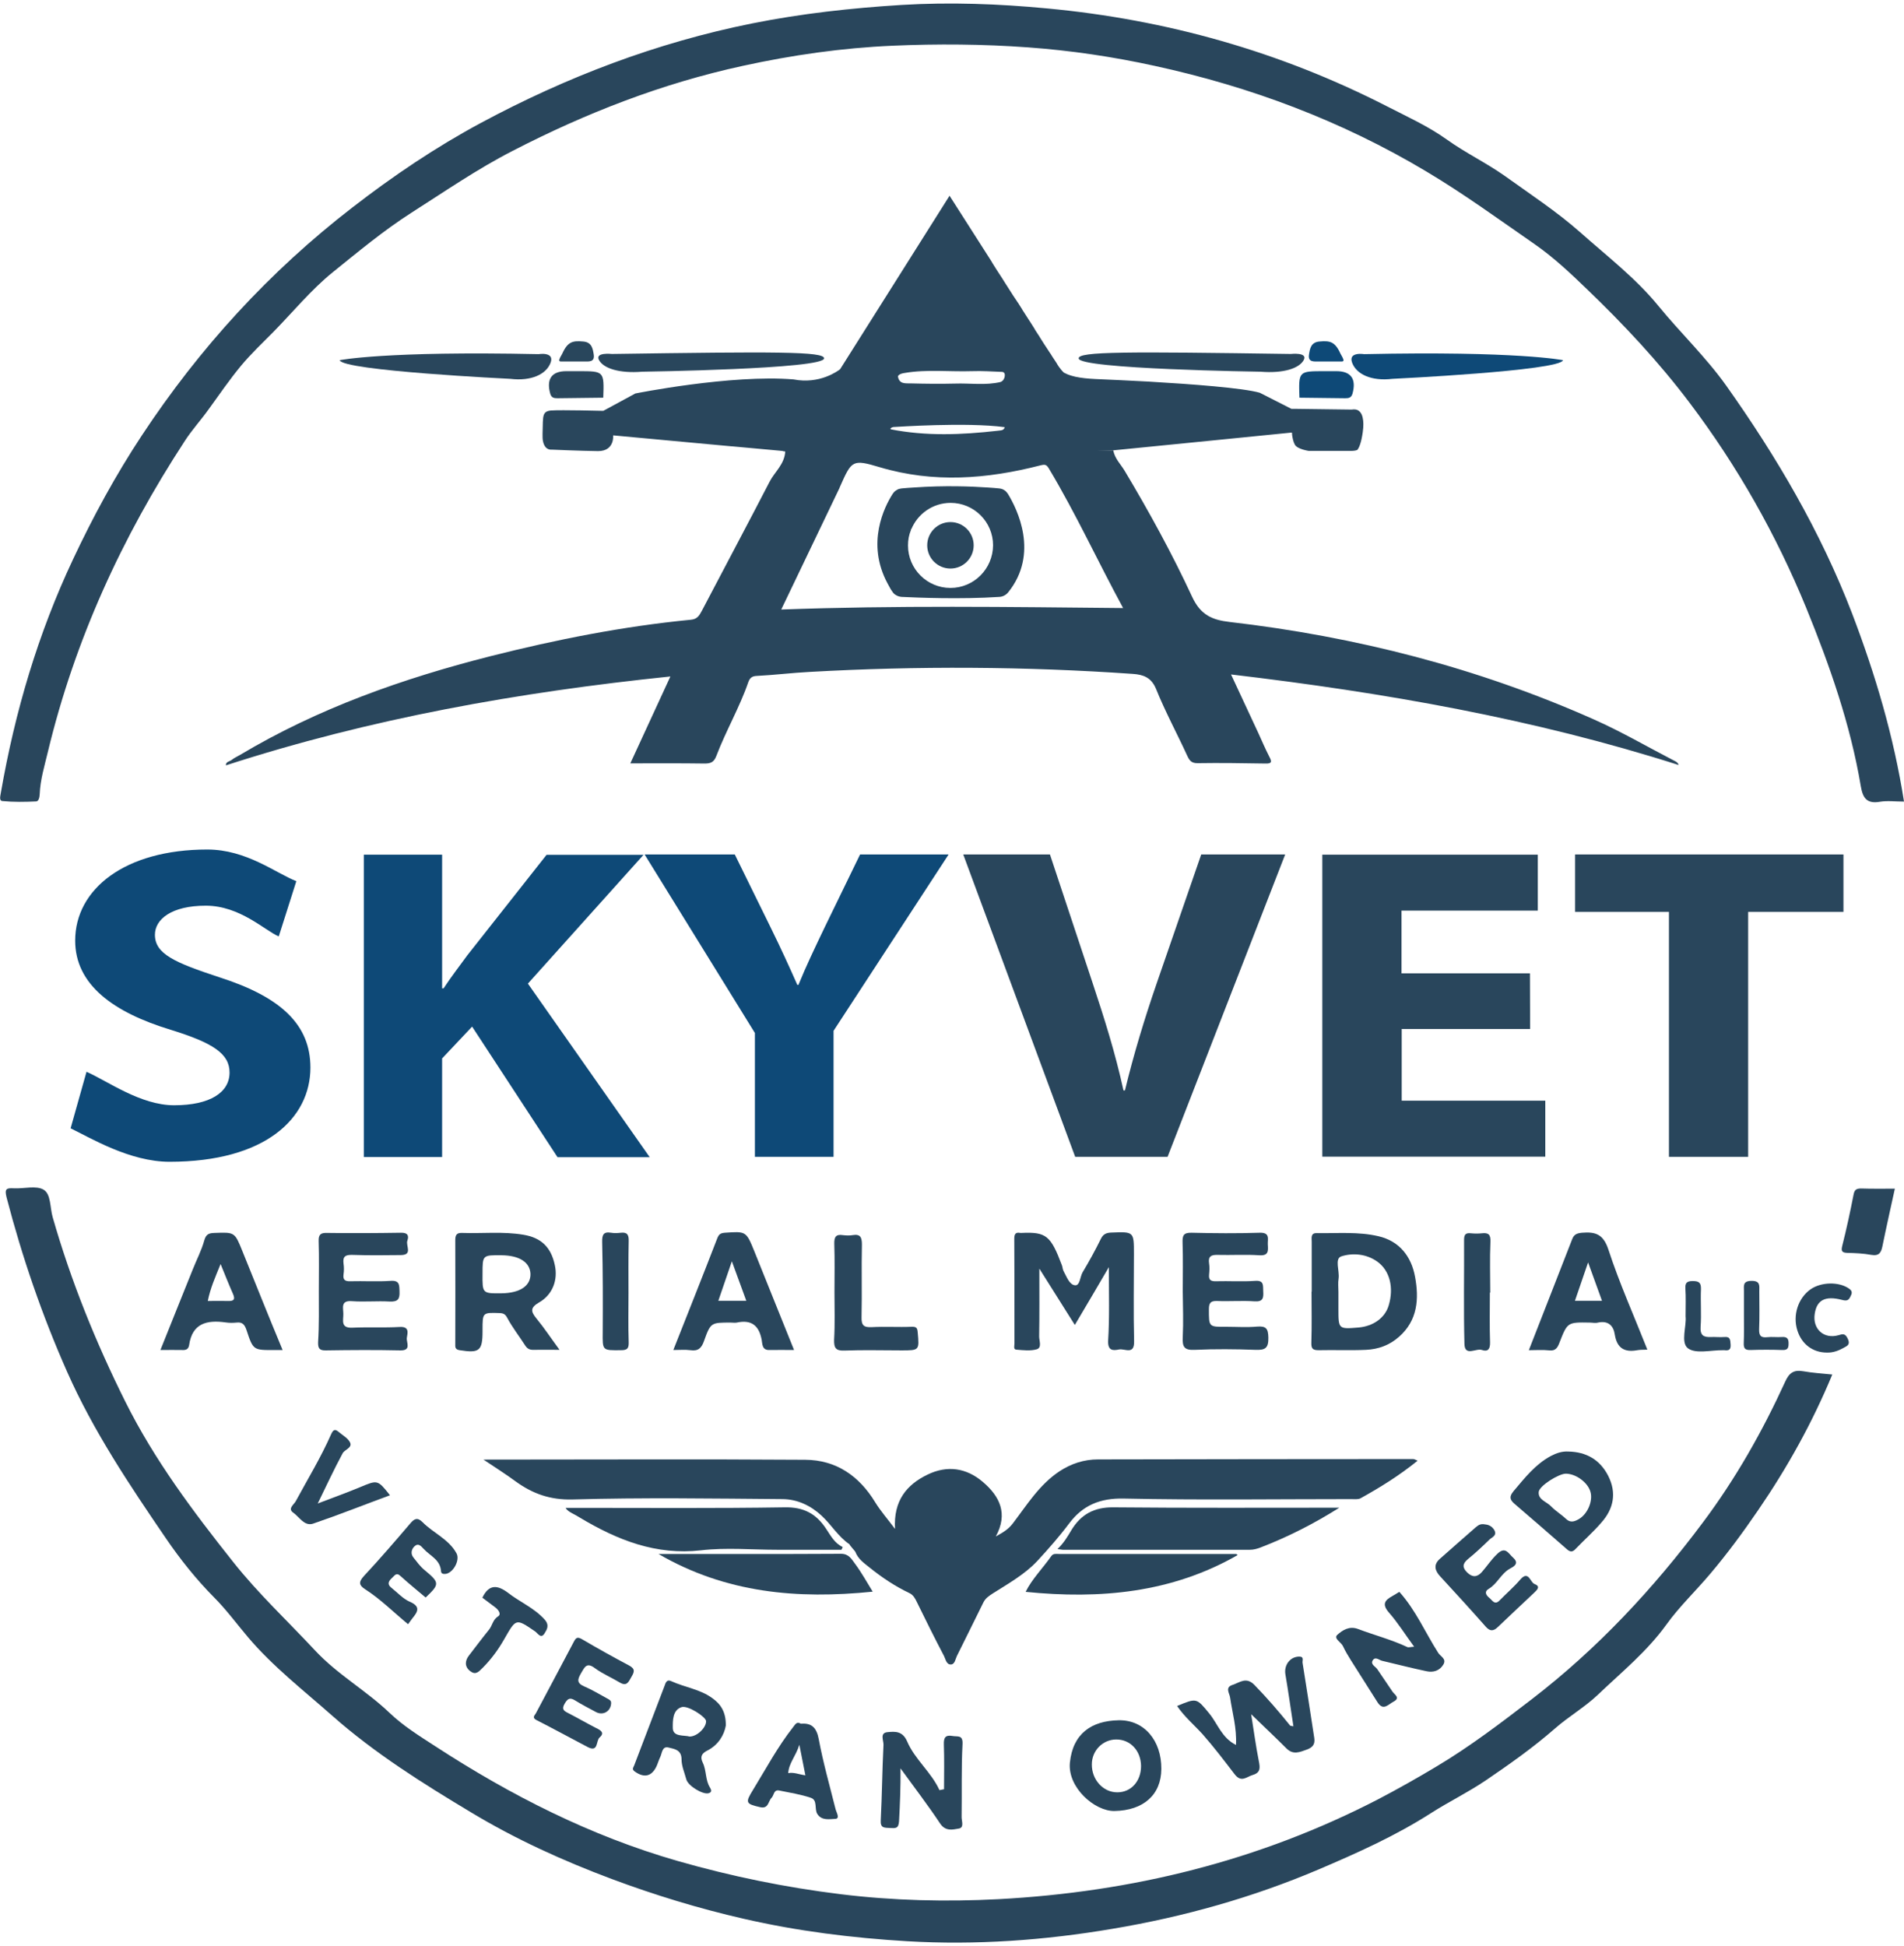
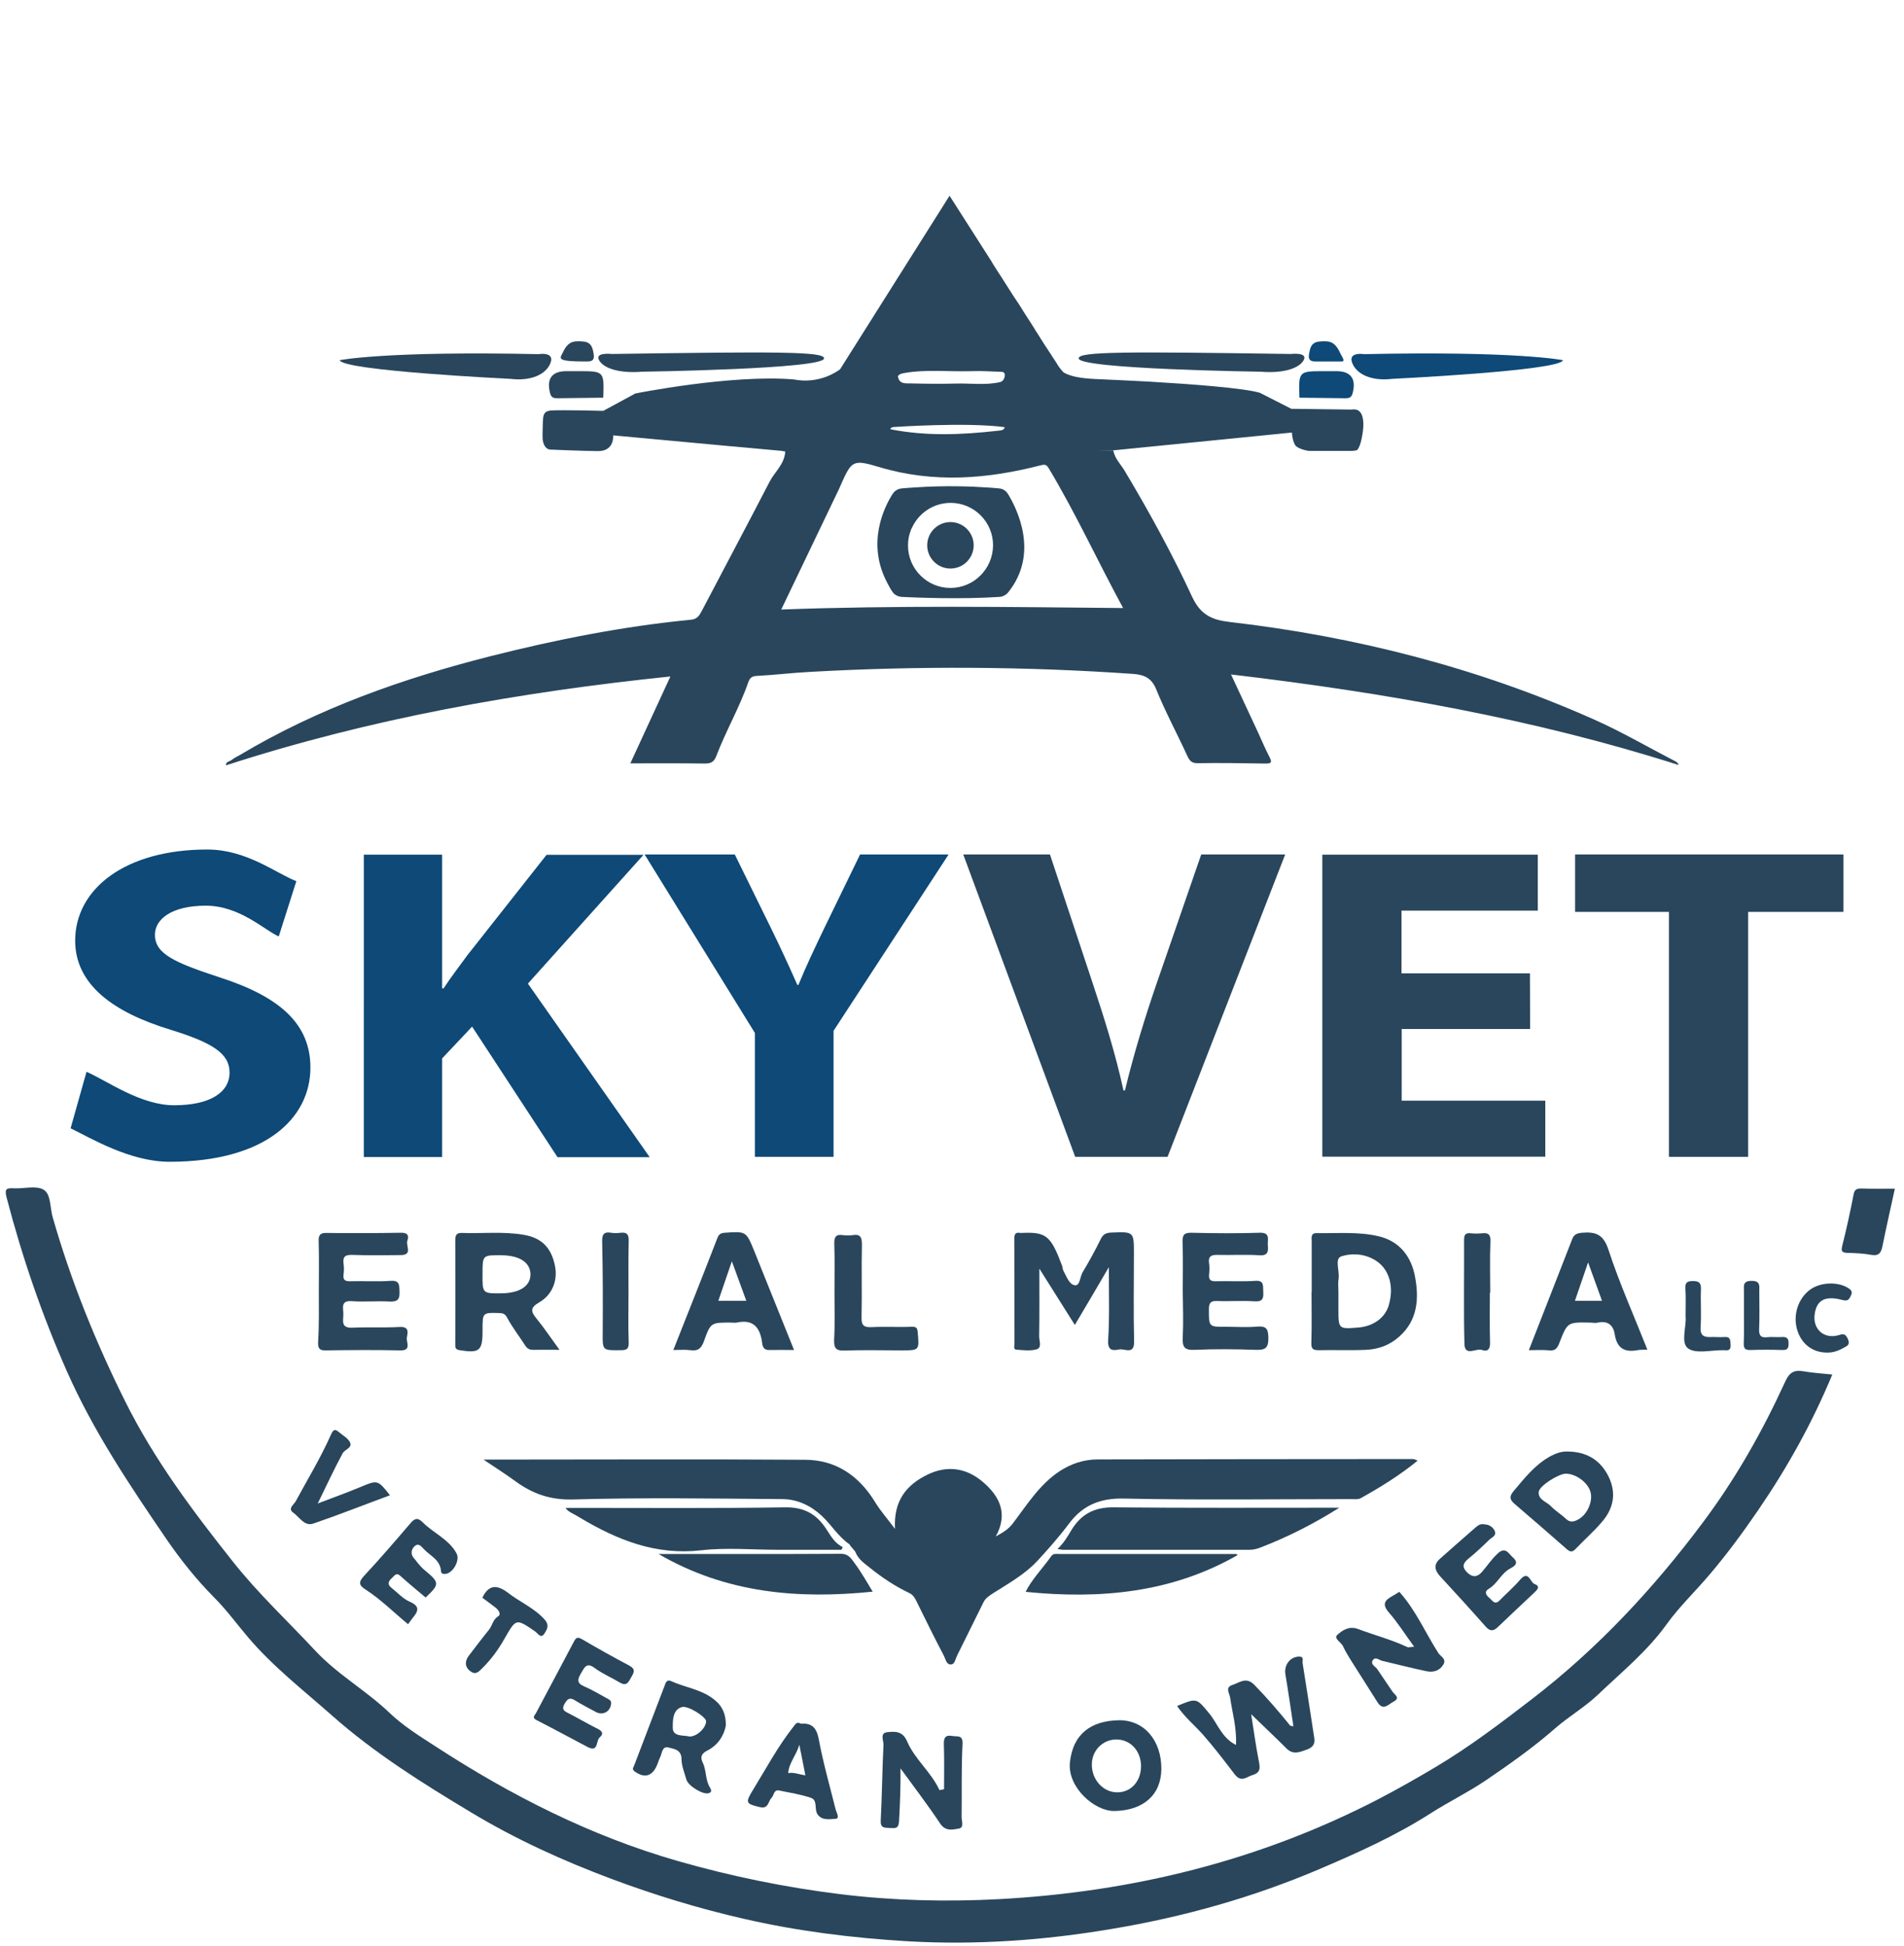
<svg xmlns="http://www.w3.org/2000/svg" id="Layer_1" x="0px" y="0px" viewBox="0 0 1040.9 1064" style="enable-background:new 0 0 1040.9 1064;" xml:space="preserve">
  <style type="text/css">	.st0{fill:#29465C;}	.st1{fill:#0E4977;}</style>
  <g>
    <path class="st0" d="M706.3,236.3h-0.2v0.1h0.2C706.3,236.4,706.3,236.3,706.3,236.3z" />
-     <path class="st0" d="M1040.9,438.2c-4.8,0-9.1-0.6-13.2,0.1c-7.1,1.2-9.3-2-10.4-8.4c-5.7-33.9-17-66.1-29.9-97.7  c-16.4-40-37.6-77.4-63.7-112c-16.9-22.4-35.9-42.7-56.1-62.1c-9.1-8.8-18.5-17.6-28.6-24.6c-19.5-13.5-38.8-27.6-59.3-39.8  c-46.2-27.6-96-46.3-148.5-57.7c-22.8-5-45.8-8.4-69.1-10.1c-24.8-1.8-49.6-2-74.3-0.9c-27.5,1.2-54.7,5.1-81.7,11  c-44.2,9.6-85.8,25.8-125.9,46.5c-19.3,9.9-37.1,22.2-55.3,33.8c-15.3,9.8-29.2,21.4-43.2,32.7c-11.7,9.5-21.5,21.5-32.2,32.4  c-6,6.1-12.3,12-17.7,18.5c-6.3,7.6-11.9,15.8-17.7,23.8c-4.2,5.9-9.1,11.2-13.1,17.4c-34.3,52.5-60.1,108.7-74.8,169.8  c-1.8,7.6-4.2,15.3-4.5,23.3c-0.1,1.6-0.5,3.8-1.9,3.9c-6.2,0.3-12.4,0.4-18.5-0.2c-2-0.2-1-3.1-0.8-4.7  C8.2,389,20.8,346.3,40,305.6c11-23.4,23.3-46,37.5-67.5c31.6-47.9,69.8-89.7,115.3-124.8c22.1-17.1,45.2-32.7,69.9-46  c46.9-25.2,96.2-44,148.5-54.5c27-5.4,54.2-8.4,81.7-10.1c26.7-1.6,53.1-0.6,79.5,1.9c65.3,6.1,127.4,23.6,185.8,53.5  c11.1,5.7,22.6,10.9,32.8,18.2s21.5,12.7,31.7,19.9c13.9,10,28.3,19.4,41.2,30.8c14.6,13,30.3,25,42.7,40.2  c12.1,14.8,26,28,37.1,43.6c27.6,38.9,51.6,79.8,68.8,124.5C1025.2,368.6,1035.3,402.5,1040.9,438.2z" />
    <path class="st0" d="M1001.7,751.4c-11,26.5-24.6,50.9-40.5,74.1c-8.2,12-16.8,23.7-26.2,34.8c-7.9,9.4-16.9,17.9-24,27.8  c-10.6,14.7-24.4,25.9-37.3,38.2c-7.2,6.9-16.1,12-23.5,18.5c-12,10.5-24.9,19.6-38,28.5c-9.6,6.5-20.1,11.6-29.8,17.8  c-19.5,12.5-40.3,21.8-61.4,30.8c-36.2,15.4-74,26-112.8,32.5c-37.1,6.3-74.6,9-112.2,6.8c-30.1-1.8-60-5.5-89.5-12.3  c-24.5-5.6-48.4-12.9-72-21.7c-26.7-10-52.5-21.7-76.9-36.4c-26.5-15.9-52.7-32.3-76-52.9c-15.7-13.9-32.5-26.9-46.1-43  c-6.1-7.2-11.9-15.1-18.5-21.7c-9.8-9.9-18.4-20.7-26.2-32.1c-20-29.3-39.8-58.8-54.2-91.4C23,719,12.1,687.2,3.6,654.6  c-1.2-4.8-0.1-5.2,4-5c5.5,0.3,12.2-1.7,16.3,0.8c4,2.4,3.4,9.8,4.9,15c10,34.9,23.5,68.3,39.7,100.8c15.9,31.9,37,60,59,87.7  c13.7,17.3,29.8,32.3,44.8,48.4c12.2,13.1,27.7,21.7,40.5,33.9c7.7,7.4,16.7,12.9,25.3,18.5c41.2,26.8,84.7,48.9,132.3,62.6  c29.3,8.4,59.1,14.5,89.3,18.2c28.6,3.5,57.5,4.2,86.2,2.7c72.9-3.9,142.4-20.9,207.7-54.7c10.7-5.6,21.3-11.6,31.5-17.7  c18.3-10.9,35.4-23.9,52.3-36.9c35.9-27.6,66.5-60.4,93.6-96.7c17.9-23.9,32.5-49.7,44.9-76.8c2.2-4.9,4.7-6.7,9.9-5.8  C990.8,750.5,995.9,750.8,1001.7,751.4z" />
    <path class="st0" d="M426.6,246.4c0.3,0,0.7,0.1,1,0.1c0.2,0,0.5,0,0.7,0.1c0.4,0,0.7,0.1,1,0.1c-0.4,7.2-5.8,11.2-8.6,16.7  c-12.2,23.6-24.7,47-37,70.5c-1.4,2.6-2.5,4.6-6.1,4.9c-37,3.6-73.4,10.8-109.4,19.9c-48,12.2-94.3,28.5-137,54  c-1.5,0.9-3.2,1.6-4.5,2.7c-1.1,0.9-3.3,0.9-3.2,3c78.9-25.6,159.9-40,243-48.6c-7.5,16.3-14.6,31.7-21.9,47.5  c14,0,27.3-0.1,40.6,0.1c3.3,0,5.1-0.7,6.4-4.1c5.2-13.7,12.7-26.5,17.5-40.4c0.8-2.2,1.9-3.3,4.6-3.4c9.7-0.5,19.4-1.7,29.1-2.2  c58.9-3.3,117.7-3,176.6,1.1c5.6,0.4,10,1.9,12.6,8.2c5,12.4,11.4,24.2,17,36.4c1.2,2.6,2.2,4.2,5.6,4.2c12.4-0.2,24.8,0,37.2,0.2  c3.6,0.1,3.6-1,2.1-3.8c-2.2-4.3-4-8.5-5.9-12.7c-4.8-10.3-9.6-20.7-15-32.2c83.8,9.9,165.4,24.2,244.7,49.5  c-0.4-1.4-1.5-1.9-2.7-2.5c-14.5-7.5-28.7-15.8-43.6-22.4C807.8,365,741.2,348,672.2,340c-9.5-1.1-15.8-3.8-20.4-13.6  c-11-23.7-23.6-46.7-37-69.1c-2.1-3.5-5.3-6.5-6.2-11.1 M427.1,333.2c10.7-22.3,21-43.8,31.3-65.3c0.3-0.6,0.6-1.2,0.8-1.8  c6.4-14.4,6.7-15.2,21.7-10.7c29.5,8.8,58.7,6.5,87.9-1c2.5-0.6,3.3-0.5,4.6,1.7c14.8,24.7,26.8,50.9,40.6,76.3  C551.7,331.8,489.7,330.9,427.1,333.2z" />
    <path class="st0" d="M772.4,797.6c-57.4,0-114.7,0.1-172.1,0.2c-7.7,0-14.7,2.3-21.1,6.5c-11,7.3-17.8,18.4-25.5,28.5  c-2.7,3.5-5.7,5.1-9.3,7.1c6.8-12.4,2.2-21.9-7.1-29.8c-9-7.7-19.5-9.2-30.2-4c-11.4,5.5-18.7,14.2-17.8,29.7  c-4.2-5.6-7.9-9.8-10.8-14.5c-8.8-14.5-21.4-23.2-38.3-23.3c-58-0.4-116-0.1-175.9-0.1c6.9,4.6,12.4,8.1,17.7,12  c9.3,6.7,18.8,10.1,31,9.8c38.3-1.1,76.6-0.5,114.9-0.2c8.1,0.1,15.4,3.6,21.3,9.1c5.3,4.9,9,11.4,15.2,15.6  c0.2,0.7,2.7,3.3,3.2,4.1c1.5,4,4.8,6.2,7.9,8.7c6.7,5.4,13.9,10.2,21.7,13.9c2.1,1,3.1,2.9,4.1,5c4.8,9.8,9.7,19.7,14.8,29.4  c0.9,1.8,1.3,4.8,3.9,4.6c2-0.2,2.3-2.9,3.1-4.6c4.9-9.8,9.7-19.6,14.5-29.3c1.2-2.4,3.1-3.6,5.4-5.1c8.4-5.3,17.4-10.4,24.1-17.6  c6-6.5,12-13.3,17.4-20.5c7.4-9.9,16.9-13.9,29.9-13.6c41.4,0.9,82.8,0.3,124.3,0.3c1.7,0,3.8,0.3,5.2-0.5  c10.6-5.9,21-12.3,31.1-20.5C773.6,797.8,773,797.6,772.4,797.6z" />
    <path class="st0" d="M732.2,824.2c-13.8,8.7-28.1,16-43.2,21.8c-1.9,0.7-3.7,1.2-5.7,1.2c-34.1,0-68.2,0-102.3,0  c-0.6,0-1.2-0.2-2.9-0.4c3.5-3.3,5.5-6.8,7.6-10.3c5.2-8.6,12.4-12.6,22.9-12.5C649.9,824.4,691,824.2,732.2,824.2z" />
    <path class="st0" d="M460,847.2c-11.7,0-23.3,0-35,0c-13.9,0-28-1.3-41.8,0.3c-24.6,2.8-45.6-5.6-65.9-17.7c-1.5-0.9-3-1.8-4.6-2.6  c-1.2-0.7-2.5-1.3-3.5-2.9c2.3,0,4.6,0,6.9,0c37.6,0,75.2,0.3,112.9-0.3c10.4-0.2,17.2,3.5,22.6,11.7c2.5,3.7,4.6,7.9,9.1,10  C460.5,846.2,460.3,846.7,460,847.2z" />
    <path class="st0" d="M606.2,692.7c-6.6,11.3-12.3,21-18.6,31.6c-6.5-10.3-12.5-19.8-19.4-30.8c0,13.2,0.1,25.2-0.1,37.1  c0,2.4,1.6,6.1-1.3,7c-3.5,1-7.5,0.5-11.2,0.2c-1.7-0.1-1-2.2-1-3.4c0-19.1,0-38.1-0.1-57.2c0-2.6,0.7-3.7,3.3-3.2  c0.2,0,0.4,0,0.7,0c13.4-0.6,15.9,1.4,22,17.6c0.4,1,0.4,2.2,0.9,3.2c1.7,3,3.1,7.4,6.2,7.8c2.8,0.4,2.8-4.5,4.2-7  c3.6-6,7-12.2,10.1-18.5c1.3-2.6,3.1-3.2,5.7-3.3c12.3-0.5,12.3-0.5,12.3,11.6c0,15.9-0.3,31.9,0.1,47.8c0.2,7.7-5.1,3.9-8.2,4.5  c-3.4,0.7-6.2,0.7-6-4.7C606.6,720.4,606.2,707.5,606.2,692.7z" />
    <path class="st0" d="M293.3,720.8c-3.1-3.8-3.6-5.9,1.4-8.8c7.5-4.3,10.4-12.4,8.6-20.5c-2.1-9.8-7.5-14.9-17.1-16.5  c-11.2-1.9-22.5-0.6-33.7-1c-3-0.1-3.6,1.3-3.6,4c0.1,18.8,0,37.7,0,56.5c0,1.7-0.3,3.2,2.4,3.6c10.7,1.7,12.5,0.4,12.5-10.3v-0.7  c0-9.7,0-9.6,9.4-9.3c2.2,0.1,3.1,0.7,4.2,2.8c2.8,5.2,6.5,9.9,9.7,14.9c1.1,1.7,2.3,2.4,4.3,2.4c4.4-0.1,8.7,0,14.5,0  C301.1,731.4,297.5,725.9,293.3,720.8z M274.1,707c-10.4,0.1-10.4,0.1-10.3-10.8c0-10.1,0-10.1,10.4-10c9.7,0.1,15.5,3.8,15.8,10.1  C290.2,702.9,284.3,706.9,274.1,707z" />
    <path class="st0" d="M773.6,698c-2-11-8.4-19.5-20-22.2c-11.1-2.6-22.4-1.5-33.7-1.7c-3.5-0.1-2.8,2.6-2.8,4.7c0,9.1,0,18.2,0,27.3  H717c0,9.3,0.2,18.6-0.1,27.9c-0.1,3.3,0.8,4.1,4,4.1c8.6-0.2,17.3,0.2,25.9-0.2c6.7-0.3,12.8-2.5,18-7.1  C775.1,721.8,775.8,709.9,773.6,698z M759.2,713.6c-2,6.8-8.4,11.4-16.5,12.1c-11,0.9-11,0.9-11-10.2v-9.3c0-2.4-0.3-4.9,0.1-7.3  c0.6-4.2-2.3-10.9,1.5-12.1c6.2-2,13.7-1.4,19.7,2.9C759.8,694.6,762.1,703.9,759.2,713.6z" />
    <path class="st0" d="M174.3,705.7c0-9.1,0.2-18.2-0.1-27.3c-0.1-3.5,1.1-4.5,4.5-4.4c13.5,0.2,27,0.1,40.5-0.1  c3.6-0.1,4.5,1.5,3.5,4.3c-1,2.7,3.1,7.8-3.5,7.9c-8.9,0.1-17.7,0.2-26.6-0.1c-3.7-0.1-5.3,0.8-4.8,4.7c0.3,2,0.3,4,0,6  c-0.4,3,0.9,3.8,3.7,3.7c7.3-0.2,14.6,0.3,21.9-0.2c5-0.4,4.9,2.1,5,5.8c0.2,4.2-0.9,5.7-5.4,5.5c-6.8-0.4-13.8,0.3-20.6-0.2  c-6.3-0.5-4.7,3.7-4.7,6.9c0.1,3.4-1.7,7.9,4.9,7.6c8.6-0.4,17.3,0.1,25.9-0.4c5.5-0.3,4.3,3.3,3.9,6c-0.3,2.5,2.7,7-3.7,6.8  c-13.5-0.3-27-0.2-40.5,0c-3.6,0.1-4.4-1.1-4.3-4.5C174.5,724.3,174.3,715,174.3,705.7z" />
    <path class="st0" d="M646.6,705.9c0-8.9,0.2-17.7-0.1-26.6c-0.1-3.8,0.4-5.5,4.9-5.4c12.4,0.3,24.8,0.4,37.2,0  c5.8-0.2,4.4,3.3,4.5,6.3c0.2,3.5,0.6,6.4-4.8,6c-7.5-0.5-15.1,0-22.6-0.2c-3.6-0.1-5.3,0.8-4.7,4.7c0.3,1.9,0.2,4,0,6  c-0.3,3,0.9,3.8,3.8,3.7c7.1-0.2,14.2,0.3,21.3-0.2c5.1-0.4,4.3,2.6,4.5,5.7c0.2,3.5,0,5.8-4.7,5.5c-6.8-0.5-13.7,0.1-20.6-0.2  c-3.6-0.1-4.4,1.2-4.4,4.5c0,9.7-0.2,9.7,9.7,9.6c5.5,0,11.1,0.4,16.6-0.1c5-0.4,6.1,1.1,6.2,6c0.1,5.7-1.6,6.9-7,6.7  c-11.1-0.4-22.2-0.5-33.2,0c-5.8,0.3-6.9-1.6-6.6-7C647,722.8,646.7,714.3,646.6,705.9C646.7,705.9,646.6,705.9,646.6,705.9z" />
-     <path class="st0" d="M132.5,683.9c-4.2-10.4-4.2-10.3-15.2-9.9c-2.9,0.1-4.6,0.5-5.6,4c-1.5,5.5-4.2,10.6-6.3,15.9  c-5.8,14.5-11.7,29-17.7,44.1c4.5,0,8.2-0.1,12,0c2,0.1,3.3-0.4,3.7-2.7c1.7-12,9.8-13.8,19.9-12.4c2,0.3,4,0.3,6,0.1  c3.3-0.4,4.5,1.2,5.5,4.2c3.6,10.9,3.7,10.9,15.3,10.8c1.3,0,2.6,0,4.4,0C146.8,719.5,139.7,701.7,132.5,683.9z M124.7,711.2  c-3.5-0.1-7.1,0-11.1,0c1.4-7.1,4.2-13.3,7-20.2c2.4,5.9,4.5,11.2,6.8,16.4C128.7,710.4,127.8,711.3,124.7,711.2z" />
    <path class="st0" d="M412.3,683.8c-4.4-10.8-4.5-10.7-16.1-9.9c-2.3,0.2-3.2,0.8-4.1,3.1c-7.8,20.2-15.8,40.3-24,61  c3.4,0,6.4-0.3,9.4,0.1c4.2,0.6,6-1.1,7.4-5.1c3.6-10.1,3.9-10,14.6-10c1.1,0,2.2,0.2,3.3,0c7.9-1.7,12.1,1.5,13.6,9.4  c0.4,2.1,0.1,5.7,4.1,5.6c4.4-0.1,8.7,0,13.6,0C426.6,719.5,419.5,701.6,412.3,683.8z M392.7,711.1c2.4-7,4.7-13.7,7.4-21.6  c3,8.1,5.4,14.8,7.9,21.6H392.7z" />
    <path class="st0" d="M879.3,683.1c-2.8-8.5-7.1-9.8-14.5-9.2c-2.8,0.3-4.3,0.9-5.3,3.5c-7.8,20.1-15.7,40.2-23.7,60.7  c3.8,0,7.5-0.3,11.2,0.1c3.4,0.4,4.5-1.5,5.5-4.1c4.4-11.3,4.4-11.3,16.5-11.1c1.5,0,3.2,0.4,4.6,0c5.6-1.2,8.5,1.7,9.2,6.6  c1.2,7.4,5.3,9.8,12.3,8.5c1.7-0.3,3.4-0.2,5.5-0.3C893.3,719.3,885.3,701.5,879.3,683.1z M861,711.1c2.4-6.9,4.6-13.4,7.2-21  c2.6,7.1,4.9,13.5,7.6,21H861z" />
    <path class="st0" d="M643.5,932.6c10.8-4.5,10.6-4.4,17.6,4.1c4.6,5.6,6.8,13.3,14.6,17.2c0.5-9.3-2-17.5-3.2-25.9  c-0.4-2.6-3-5.6,1.5-7c3.9-1.3,7.3-4.5,11.8,0.1c6.9,7.1,13.3,14.5,19.5,22.2c0.2,0.2,0.7,0.2,1.8,0.4c-1.5-9.7-2.8-19.1-4.4-28.5  c-0.8-5.1,2.7-9.6,7.6-9.6c2.8,0,1.6,2.2,1.8,3.4c2.2,13.7,4.3,27.4,6.4,41.1c0.5,3.4-0.8,5.1-4,6.3c-3.9,1.4-7.5,3.1-11.2-0.6  c-6.2-6.2-12.6-12.2-19.3-18.7c1.4,8.6,2.5,17.2,4.2,25.7c0.7,3.6,1,6.2-3.3,7.5c-3.5,1-6.3,4.5-10.1-0.6  c-5.6-7.3-11.2-14.7-17.3-21.6C652.9,943,647.6,938.6,643.5,932.6z" />
    <path class="st0" d="M360,849.5c33.5,0,66.6,0.1,99.8-0.1c4.3,0,5.8,3,7.6,5.4c3.5,4.7,6.4,9.9,9.7,15.3  C436,874.3,396.8,870.9,360,849.5z" />
    <path class="st0" d="M676.6,850.1c-36.1,20.7-75.3,24.2-115.9,20.1c3.4-6.9,9.3-12.8,14-19.5c1.1-1.6,2.7-1.2,4.2-1.2  c32.3,0,64.5,0,96.8,0C676,849.5,676.3,849.9,676.6,850.1z" />
    <path class="st0" d="M492.3,966.7c0.1,10.4-0.3,19.6-0.8,28.9c-0.3,4.2-2,3.8-4.9,3.7c-3.1-0.2-5.4,0.2-5.1-4.3  c0.7-13.7,0.8-27.4,1.5-41.2c0.1-2.3-2.2-6.5,2.2-6.9c4.1-0.4,8.2-0.7,10.7,5c4.2,9.9,13.2,16.8,17.7,26.7c0.8-0.2,1.7-0.3,2.5-0.5  c0-8.2,0.2-16.4-0.1-24.6c-0.1-3.7,0.9-5.2,4.8-4.5c2.7,0.5,5.7-0.8,5.4,4.5c-0.7,13.3-0.3,26.6-0.5,39.9c0,2.1,1.5,5.7-1.5,6.2  c-3.5,0.6-7.4,1.7-10.4-3C507.2,986.7,500,977.3,492.3,966.7z" />
    <path class="st0" d="M879.2,806.8c-4.5-8.8-11.9-13.1-21.8-13.3c-3.4-0.2-6.4,0.8-9.5,2.4c-8.6,4.6-14.3,12-20.4,19.2  c-2.4,2.9-2.3,4.6,0.5,7c9.6,8.2,19.1,16.5,28.6,24.8c1.9,1.7,3.2,1.6,4.9-0.3c4.6-4.8,9.6-9.2,13.9-14.2  C882.2,824.8,883.9,816.1,879.2,806.8z M863.2,830.4c-2.3,1.3-4.6,2.3-7.1-0.1c-2.5-2.4-5.7-4.3-8.1-6.8c-2.4-2.6-7.2-3.6-6.8-7.9  c0.3-3.4,11-10,14.8-10c5.5,0,12.1,4.8,13.5,10C870.9,820.4,868,827.6,863.2,830.4z" />
    <path class="st0" d="M389.4,928.3c-6.7-4.9-15.1-5.9-22.5-9.3c-2.3-1.1-3,0.8-3.6,2.6c-5.5,14.5-11.1,29-16.6,43.5  c-0.5,1.2-1.4,2.1,0.3,3.3c5.3,3.8,9.6,2.7,12.2-3.5c0.6-1.4,1-2.9,1.7-4.3c1.1-2.2,1-6.2,4.6-5.3c3,0.8,7.1,1.1,7.1,6.5  c0,3.6,1.6,7.2,2.6,10.9c0.9,3.5,8.9,8.4,12.1,7.6c2-0.5,1.6-1.8,0.9-3c-2.7-4.2-1.9-9.4-4-13.7c-1.6-3.3-0.6-5.1,2.6-6.7  c6-3.1,9.1-8.5,10-13.6C396.9,935.7,393.9,931.5,389.4,928.3z M377,949.3c-3-0.9-9.3,0.4-9.2-4.9c0-3.5-0.2-9.7,4.9-11.2  c3.5-1,13.1,5.3,13.3,7.6C386.2,944.2,381.3,949.3,377,949.3z" />
    <path class="st0" d="M773.1,900.2c-4.9-6.7-8.9-13.1-13.8-18.7c-3.9-4.5-2.3-6.7,1.9-9c1.5-0.8,2.9-1.8,3.8-2.3  c9,10,14.2,22.3,21.3,33.4c1.3,2,4.6,3.2,2.8,6.3c-2,3.4-5.5,4.5-9.2,3.7c-8.1-1.7-16.2-3.8-24.3-5.7c-1.7-0.4-3.7-2.5-5.1-0.3  c-1.4,2.2,1.3,3.3,2.4,4.8c2.8,4.1,5.6,8.2,8.4,12.4c1.2,1.7,4.5,3.4,0.4,5.5c-2.8,1.5-5.5,5.1-8.6,0.3  c-4.9-7.8-9.8-15.5-14.7-23.2c-1.5-2.4-3-4.9-4.2-7.5c-1-2.2-5.3-4.2-3.1-6.2c2.8-2.5,6.5-5,11.3-3.2c9,3.4,18.3,5.8,27,9.9  C770.1,900.7,771.1,900.3,773.1,900.2z" />
    <path class="st0" d="M611.5,940.4c-14.7,0.3-25,7.2-26.6,23.2c-1.3,13.5,13.5,26.6,24.4,26.4c15.8-0.3,25.5-8.8,25.6-23  C635,951.5,625.5,940.1,611.5,940.4z M610.8,979.8c-7.7,0-14-6.9-13.9-15.3c0-7.5,5.9-13.5,13.2-13.6c7.8-0.1,13.6,6.1,13.7,14.5  C623.8,973.7,618.4,979.8,610.8,979.8z" />
    <path class="st0" d="M334.1,931.1c-0.2,4.4-4.4,6.9-8.3,4.8c-3.9-2.1-7.8-4.1-11.5-6.4c-2.8-1.7-4-0.9-5.6,1.8  c-1.6,2.8-0.8,3.8,1.6,5c5.3,2.7,10.4,5.7,15.7,8.4c2.5,1.2,4.7,2.6,1.8,5.1c-2.1,1.8-0.5,8.4-6.6,5.2c-9.3-4.9-18.5-9.9-27.9-14.7  c-2.6-1.3-1-2.6-0.4-3.6c6.9-13.1,14-26.2,20.9-39.4c1.2-2.3,2.1-2.5,4.4-1.2c8.5,5,17.1,9.8,25.8,14.4c3.5,1.9,2.7,3.6,1.2,6.2  c-1.5,2.5-2.4,5.4-6.3,3.1c-4.5-2.7-9.5-4.8-13.7-7.9c-4.5-3.4-5.6-0.5-7.5,2.7c-1.9,3.3-2.7,5.4,1.7,7.3c4.2,1.8,8.2,4.2,12.2,6.4  C332.8,929,334.2,929.4,334.1,931.1z" />
    <path class="st0" d="M811.7,833.3c1.5,0.1,3.8,0.7,5.2,3.1c1.7,3-1.2,3.9-2.6,5.2c-3.8,3.7-7.7,7.4-11.8,10.7  c-3.1,2.6-3.1,4.7-0.3,7.4s5.4,2.5,7.9-0.3c2.9-3.3,5.2-6.9,8.4-9.9c4.5-4.4,6.1-0.3,8.7,2c3.7,3.3,0.1,5-1.7,6  c-4.9,2.7-6.9,8.3-11.7,11.1c-2.5,1.5-1.4,3.4,0.3,4.8c1.7,1.3,3,4.4,5.8,1.4c3.7-3.8,7.8-7.3,11.2-11.3c4.6-5.3,5.4,1.5,7.8,2.4  c3.4,1.3,1.6,3.1-0.2,4.8c-6.6,6.2-13.2,12.4-19.8,18.7c-2.3,2.2-4.2,2.6-6.6-0.1c-8.2-9.3-16.5-18.4-24.9-27.5  c-3-3.2-3.8-6.4-0.4-9.5c6.6-5.9,13.3-11.7,19.9-17.5C808.3,833.7,809.3,832.9,811.7,833.3z" />
    <path class="st0" d="M456.2,706.4c0-8.8,0.2-17.7-0.1-26.5c-0.1-3.7,0.9-5.3,4.7-4.7c1.7,0.2,3.6,0.3,5.3,0  c4.2-0.7,5.1,1.1,5.1,5.1c-0.3,13.3,0.1,26.5-0.2,39.8c-0.1,4.4,1.2,5.6,5.5,5.4c7.3-0.4,14.6,0.1,21.8-0.2  c2.8-0.1,3.2,0.7,3.4,3.1c0.9,9.8,0.9,9.8-8.9,9.8c-10.4,0-20.8-0.3-31.1,0.1c-4.8,0.2-5.8-1.4-5.7-5.9  C456.5,723.6,456.2,715,456.2,706.4L456.2,706.4z" />
    <path class="st0" d="M232.7,873.3c-4.6-3.9-9.3-7.7-13.7-11.7c-2.4-2.3-3.3-0.2-4.7,1c-1.9,1.7-2.8,3.5-0.3,5.4  c3.3,2.6,6.3,6,10,7.6c6.1,2.6,4.4,5.5,1.5,9c-0.8,1-1.5,2.1-2.4,3.3c-7.8-6.4-15-13.7-23.6-19.2c-3.2-2.1-3.6-3.8-0.6-7.1  c8.7-9.3,17.1-19.1,25.4-28.8c2.2-2.6,3.9-3.5,6.7-0.7c5.9,6,14.4,9.3,18.6,17.1c2,3.7-1.9,10.8-6.1,11.2c-1.2,0.1-2.3-0.1-2.4-1.5  c-0.4-6.3-5.9-8.3-9.4-12.1c-1.6-1.7-3-3.5-5.2-1.4c-1.6,1.6-2.1,4-0.5,6c1.9,2.4,3.7,4.9,6,6.8  C240.4,865.2,240.5,865.9,232.7,873.3z" />
    <path class="st0" d="M456.8,989c-3.2-12.8-6.8-25.4-9.2-38.3c-1.2-6.3-3.9-8.9-9.7-8.4c-2.4-1.3-3,0.2-4.2,1.7  c-8.5,10.8-14.9,22.8-22,34.4c-4.4,7.1-4,7.7,3.8,9.5c4.7,1.1,4.4-3.2,6.3-5.1c1.4-1.4,1.1-4.6,4.2-4c5.8,1.2,11.7,2.1,17.3,4  c3.8,1.3,1.8,6,3.5,8.8c2.4,3.8,6.7,2.8,9.8,2.7C459.4,994.2,457.3,990.9,456.8,989z M430.9,969.3c0.4-5.6,4.1-9.1,6.1-15.5  c1.3,6.5,2.2,11.2,3.3,16.7C436.7,970,434,968.7,430.9,969.3z" />
    <path class="st0" d="M173.7,821.9c8.6-3.3,15.9-5.9,23.1-8.9c9.6-4,9.6-4.2,16.4,4.4c-14.1,5.2-27.9,10.7-42,15.5  c-4.8,1.6-7.5-3.6-10.9-6c-3.1-2.1,0.3-4.4,1.3-6.1c6.6-12.2,13.8-24,19.4-36.7c1.2-2.7,2.2-3,4.2-1.3c2.2,1.9,5.1,3.4,6.2,5.8  c1.3,2.9-3,3.8-4.1,5.9C182.6,803.2,178.5,812.1,173.7,821.9z" />
    <path class="st0" d="M343.6,707.1c0,8.9-0.2,17.7,0.1,26.6c0.1,3.4-0.7,4.4-4.2,4.4c-10.3,0.1-10.1,0.3-10-9.9  c0.1-16.4,0.1-32.8-0.3-49.2c-0.1-4,0.7-5.8,4.9-5.1c1.7,0.3,3.6,0.2,5.3,0c3.6-0.4,4.4,1.2,4.3,4.6  C343.5,688,343.6,697.6,343.6,707.1L343.6,707.1z" />
    <path class="st0" d="M814.5,706.6c0,9.1-0.2,18.1,0.1,27.2c0.1,3.6-1.1,5.3-4.4,4.2c-3.2-1.2-9.4,3.8-9.6-3.3  c-0.5-19-0.1-38-0.2-57c0-3,1-3.8,3.8-3.5c2,0.2,4,0.2,5.9,0c3.6-0.4,4.9,0.6,4.7,4.7c-0.4,9.3-0.1,18.6-0.1,27.8  C814.7,706.6,814.6,706.6,814.5,706.6z" />
    <path class="st0" d="M1035.9,649.8c-2.4,11-4.7,21.2-6.8,31.5c-0.7,3.4-1.8,5.4-6,4.7c-4.3-0.8-8.8-1-13.2-1.1  c-3.3-0.1-3.4-1.3-2.7-4.1c2.3-9.1,4.3-18.4,6.1-27.6c0.5-2.8,1.5-3.5,4.2-3.5C1023.4,649.9,1029.4,649.8,1035.9,649.8z" />
    <path class="st0" d="M263.7,873.4c3.6-7.5,8.3-7,14-2.7c6.5,5.1,14.4,8.3,20.1,14.7c2.7,3.1,1.2,5.4-0.1,7.5  c-2,3.3-3.8-0.2-5.2-1.1c-10.7-7.3-10.3-7.1-17.1,4.7c-3.1,5.4-6.9,10.6-11.5,15.2c-2.4,2.4-3.9,4.1-6.9,1.8  c-3.2-2.5-2.7-5.8-0.7-8.4c3.7-4.8,7.3-9.6,11.1-14.3c1.8-2.3,2-5.4,4.9-7.2c1.9-1.2,0.2-3.5-1.4-4.8  C268.3,876.9,265.9,875.1,263.7,873.4z" />
    <path class="st0" d="M998.8,739.4c-7.7,0-13.8-4.5-16.2-12.1c-2.6-8.2,0.3-17.5,7.1-22.4c5.9-4.2,15.7-4.3,21.1-0.5  c2.1,1.4,1.7,2.7,0.8,4.4c-1,2.1-2,2.5-4.6,1.8c-9.2-2.4-13.8,0.1-14.9,7.6c-1.3,8.3,5,14,13,11.7c2.3-0.7,3.6-1.1,5,1.8  c1.6,3.2-0.1,4-2,5C1005.3,738.3,1002.2,739.5,998.8,739.4z" />
    <path class="st1" d="M745.9,203.3L745.9,203.3l-0.1-0.1C745.8,203.2,745.8,203.2,745.9,203.3C745.9,203.2,745.9,203.2,745.9,203.3  C745.9,203.2,745.9,203.3,745.9,203.3z" />
    <path class="st1" d="M841.9,196.2c-6.8,3.3-13.9,3.2-21,3.8C828,199.4,835.2,199.4,841.9,196.2z" />
    <path class="st0" d="M745.9,203.3v0.1l0,0C745.8,203.3,745.8,203.3,745.9,203.3C745.8,203.2,745.8,203.2,745.9,203.3  C745.9,203.2,745.9,203.2,745.9,203.3C745.9,203.2,745.9,203.3,745.9,203.3L745.9,203.3z" />
    <path class="st0" d="M841.9,196.2c-6.8,3.3-13.9,3.2-21,3.8C828,199.4,835.2,199.4,841.9,196.2z" />
    <path class="st0" d="M921.5,719.6c0-5.7,0.2-10.3-0.1-15c-0.2-3,0.5-4.3,3.9-4.3c3.3,0,4.7,0.7,4.6,4.4c-0.3,6.9,0.3,13.8-0.2,20.6  c-0.3,4.7,1.6,5.8,5.7,5.6c2.4-0.1,4.9,0.2,7.3,0c3.3-0.3,3.2,1.6,3.4,4.1c0.2,2.9-1,3.4-3.4,3.1c-0.2,0-0.4,0-0.7,0  c-6.6-0.1-15,2.2-19.3-1.1C918.7,733.8,922.1,724.9,921.5,719.6z" />
    <path class="st0" d="M953.4,719c0-4.4,0-8.9,0-13.3c0-2.8-0.7-5.4,4-5.5c5.1-0.1,4.4,2.7,4.4,5.8c0,6.9,0.2,13.7-0.1,20.6  c-0.1,3.5,0.9,4.8,4.4,4.4c2.6-0.3,5.3,0.1,8-0.1c2.9-0.2,3.8,0.9,3.7,3.8c0,2.6-0.9,3.4-3.5,3.3c-5.8-0.2-11.5-0.2-17.3,0  c-3,0.1-3.8-0.9-3.7-3.8C953.5,729.2,953.4,724.1,953.4,719L953.4,719z" />
    <path class="st0" d="M706.3,236.4h-0.2v-0.1h0.2C706.3,236.3,706.3,236.4,706.3,236.4z" />
    <path class="st0" d="M739.1,225.9c-1.8-0.4-4.4-0.3-8.3-0.3h-21.2c-1.5,0-3.4,0-3.6-2v-0.1c0.2,2,2.1,2,3.6,2h21.2  C734.7,225.5,737.3,225.5,739.1,225.9z" />
    <path class="st1" d="M733.6,197.6c-4.2,0-8.4,0-12.6,0c-2.6,0-6,0.5-5.4-3.7c0.5-3.2,1-6.8,5.7-7.2c5.6-0.5,8.5-0.1,11.5,6.6  C734.4,196.1,735.2,197.6,733.6,197.6z" />
    <path class="st0" d="M710.2,217.4L710.2,217.4L710.2,217.4L710.2,217.4z" />
    <path class="st1" d="M730.6,202.9H724c-14.1,0-14.1,0-13.6,14.5c8.3,0.1,16.7,0.2,25,0.3c1.9,0,3.3-0.2,4-2.5  C741.6,207.2,738.6,202.9,730.6,202.9z M732.3,216.2L732.3,216.2c0.3,0,0.5,0,0.7,0C732.8,216.2,732.5,216.2,732.3,216.2z   M735.2,215.8c0.7-0.3,1.1-0.9,1.4-1.5C736.3,215,735.8,215.5,735.2,215.8z" />
    <path class="st1" d="M427.1,193.8c-1.2,0.3-2.4,0.5-3.6,0.7c-0.8,0.1-1.7,0.2-2.5,0.3c-1.6,0.2-3.2,0.3-4.7,0.3  c-4.8,0.1-9.5-0.3-14.3-1.3H427.1z" />
    <path class="st0" d="M582.9,205.3c-0.1,0-0.2,0-0.2,0S582.8,205.3,582.9,205.3L582.9,205.3z" />
    <path class="st1" d="M445.6,194.3c-0.4,0.1-0.9,0.2-1.4,0.3c-0.2,0.1-0.5,0.1-0.7,0.1l0,0c-0.6,0.1-1.1,0.2-1.7,0.3  c-2.2,0.3-4.5,0.1-6.8-1.1c0.1,0,0.1,0,0.2,0C438.7,193.7,442.2,193.3,445.6,194.3z" />
    <path class="st1" d="M432.4,193.8c-0.3,0.5-0.6,0.6-0.9,0.4c-0.1,0-0.2-0.1-0.2-0.2c0-0.1-0.1-0.1-0.2-0.2H432.4z" />
    <path class="st0" d="M745.9,203.4L745.9,203.4c-0.5-0.1-0.8-0.2-1-0.5c0.3-0.2,0.5-0.4,0.8-0.5c0,0.1,0.1,0.3,0.1,0.4l0,0  c0,0.1,0,0.1,0,0.2c0,0,0,0.1,0,0.2c0,0,0,0,0,0.1C745.9,203.3,745.9,203.4,745.9,203.4z" />
    <polygon class="st0" points="707.9,217.6 708,217.6 708.4,217.4  " />
    <path class="st0" d="M546.4,236.1c-0.4-0.2-1-0.4-1.2-0.6l0,0C545.5,235.7,546,235.9,546.4,236.1z" />
    <g>
      <path class="st1" d="M47.3,585.9c11.6,5.1,29.5,18.3,47.9,18.3c19.8,0,30.3-7.1,30.3-17.9c0-10.3-9.1-16.2-32-23.3   c-31.7-9.6-52.4-24.8-52.4-48.8c0-28.2,27.2-49.8,72.2-49.8c21.5,0,37.4,12.9,48.7,17.3l-9.6,30.2c-7.6-3.2-21.2-16.8-39.9-16.8   s-27.8,7.4-27.8,15.9c0,10.5,10.8,15.2,35.4,23.3c33.7,10.8,49.6,26,49.6,49.3c0,27.7-24.6,51.5-77,51.5   c-21.8,0-43.3-13.1-54.1-18.3L47.3,585.9z" />
      <path class="st1" d="M198.9,467.2h42.8v73.1h0.8c4.2-6.4,8.8-12.3,13-18.1l43.3-54.9h53l-63.2,70.4l66.6,94.9h-50.4l-46.7-71.4   l-16.4,17.4v53.9h-42.8L198.9,467.2L198.9,467.2z" />
      <path class="st1" d="M412.7,632.4v-67.7l-60.3-97.6h49.3l19.5,39.7c5.9,12,9.9,20.8,14.7,31.6h0.6c4.2-10.3,8.8-19.9,14.4-31.6   l19.3-39.7h48.4l-62.9,96.4v68.9H412.7z" />
    </g>
    <g>
      <path class="st0" d="M587.8,632.4l-61.2-165.3H574l23.2,69.9c6.5,19.6,12.5,38.5,17,59.1h0.8c4.8-19.9,10.8-39.5,17.3-58.4   l24.4-70.6h45.9l-64.3,165.3H587.8z" />
      <path class="st0" d="M836.5,562.5h-70.2v39.2h78.5v30.6H722.9V467.2h117.8v30.6h-74.5v34.3h70.2L836.5,562.5L836.5,562.5z" />
      <path class="st0" d="M912.4,498.5h-51.3v-31.4h146.7v31.4h-52.1v133.9h-43.3L912.4,498.5L912.4,498.5z" />
    </g>
    <path class="st1" d="M854.5,196.9c0,0-24.8-5.1-108.7-3.3c0,0-8.9-1.5-6.6,4.7s10.4,10.2,22,8.8C761.2,207.1,853,202.7,854.5,196.9  z" />
    <path class="st0" d="M589.7,195.9c-0.2-3.8,26.4-3.7,116-2.4c0,0,9.5-1.1,7,3.4s-11.1,7.3-23.5,6.3  C689.3,203.2,589.5,201.8,589.7,195.9z" />
    <g>
-       <path class="st0" d="M307.4,193.3c3-6.7,5.9-7.1,11.5-6.6c4.7,0.4,5.2,4,5.7,7.2c0.6,4.2-2.8,3.7-5.4,3.7c-4.3,0-8.4,0-12.6,0   C305,197.6,305.8,196.1,307.4,193.3z" />
+       <path class="st0" d="M307.4,193.3c3-6.7,5.9-7.1,11.5-6.6c4.7,0.4,5.2,4,5.7,7.2c0.6,4.2-2.8,3.7-5.4,3.7C305,197.6,305.8,196.1,307.4,193.3z" />
      <path class="st0" d="M300.8,215.2c0.7,2.3,2.1,2.5,4,2.5c8.3-0.1,16.7-0.2,25-0.3c0.5-14.5,0.5-14.5-13.6-14.5h-6.6   C301.6,202.9,298.6,207.2,300.8,215.2z M307.2,216.2c0.2,0,0.4,0,0.6,0h0.1C307.6,216.2,307.4,216.2,307.2,216.2z M303.7,214.3   c0.3,0.7,0.7,1.2,1.4,1.5C304.4,215.5,303.9,215,303.7,214.3z" />
      <path class="st0" d="M185.7,196.9c0,0,24.8-5.1,108.7-3.3c0,0,8.9-1.5,6.6,4.7s-10.4,10.2-22,8.8   C279,207.1,187.2,202.7,185.7,196.9z" />
      <path class="st0" d="M450.5,195.9c0.2-3.8-26.4-3.7-116-2.4c0,0-9.5-1.1-7,3.4s11.1,7.3,23.5,6.3   C350.9,203.2,450.7,201.8,450.5,195.9z" />
    </g>
    <path class="st0" d="M745,228.5c-0.5-2.5-1.6-3.7-2.8-4.3l0,0c-1.5-0.7-3.1-0.3-3.1-0.3l-30.9-0.4H706l0,0l-17.3-8.8  c-9-2.6-36.9-4.7-60.8-6.1c-11.4-0.6-21.9-1.1-29-1.4c-4.4-0.2-7.9-0.6-10.7-1.2h-0.1c-0.8-0.2-1.6-0.4-2.3-0.6l0,0  c-1.7-0.5-3.1-1.1-4.2-1.7l0,0l0,0c-2.4-2.3-3.8-4.9-3.8-4.9l-0.1-0.2l-2.5-3.8l-0.6-1l-0.4-0.6l-0.1-0.1l-3.2-4.9l-0.1-0.1l0,0  l-0.1-0.2l-2.4-3.8V184l-0.3-0.4l-2.2-3.4l0,0l-0.2-0.4l0,0l0,0l-0.1-0.2l-2.1-3.3l0,0l-0.3-0.5l0,0l-0.1-0.1l-3.6-5.6l0,0  l-0.4-0.6l-0.2-0.4l-2.4-3.8l-0.1-0.1l0,0l-0.1-0.1l-0.6-1l-0.1-0.1l-0.8-1.2l-1-1.5l0,0l-0.5-0.8l-3.9-6.1l0,0l-1.7-2.7l-2.8-4.3  l-2.2-3.5l0,0l-0.5-0.9l0,0l-23-36l-59.8,94.8l0,0l0,0l0,0c0,0,0,0-0.1,0.1c-1.2,0.9-11.1,8.3-25.4,5.5  c-34.2-2.8-86.5,7.7-86.5,7.7L342,218l-0.2,0.1l-12,6.5c0,0-23.2-0.6-28.4-0.2h-0.1c-2.3,0.2-3.4,0.9-4,2.4  c-0.7,1.9-0.5,5.2-0.7,10.4v0.1c0,1.5,0,2.7,0.2,3.7c0.3,1.8,1,2.9,1.6,3.6l0,0c1.5,1.5,3.2,1.2,3.2,1.2s16.1,0.7,25.3,0.8h0.1  c9.1,0,8.2-8.6,8.2-8.6s36.9,3.4,64.8,6c0.1,0,0.2,0,0.3,0c11.3,1,21,1.9,26.2,2.4c0.3,0,0.7,0.1,1,0.1c0.2,0,0.5,0,0.7,0.1  c0.4,0,0.7,0.1,1,0.1c3.5,5.7,179.3-0.5,179.3-0.5l64.3-6.4l33-3.3h0.3h0.2c0,0,0,0.5,0.1,1.4c0.2,1.4,0.6,3.6,1.5,5.2  c1.4,2.5,7.6,3.4,7.6,3.4h23.3c0,0,2,0,3.2-0.5l0,0c1.1-1.3,2.2-4.1,3-9.7C745.5,232.8,745.4,230.3,745,228.5z M494.5,203.9  C494.5,203.9,494.5,203.9,494.5,203.9c12.2-2.1,24.6-0.6,36.9-1c5.5-0.2,11,0.2,16.5,0.4c0.7,0,1.3,0.6,1.4,1.3  c0.1,1-0.1,2-0.7,2.9l0,0c-0.3,0.7-1.5,1.3-1.5,1.3c-8.3,2-16.7,0.6-25.1,0.9c-8,0.2-16,0.1-23.9-0.1c-2.9-0.1-6.5,0.6-7.2-3.8  C490.9,205.8,491,204.4,494.5,203.9z M545.2,235.5C545.2,235.4,545.2,235.4,545.2,235.5c-19.5,2.2-38.8,3-58.2-0.8l-0.1-0.1  c0-0.1,0-0.2-0.1-0.3c0.1-0.2,0.2-0.3,0.4-0.4c0.1-0.1,0.2-0.1,0.3-0.2c0.1,0,0.2-0.1,0.3-0.1c0.1,0,0.1,0,0.1,0  c0.1-0.1,0.2-0.1,0.3-0.1c0.1-0.1,0.3-0.1,0.4-0.1h0.4c0.7,0,39.2-2.7,60.2,0.1h0.1C548.7,235.5,547.2,235.2,545.2,235.5z" />
    <path class="st0" d="M551.1,270.1c-0.5-0.7-1-1.4-1.7-1.9c-0.9-0.7-2-1.1-3.2-1.2c-1.5-0.2-3.6-0.3-6.2-0.5  c-8.9-0.6-23.4-1.2-40.4,0c-2.2,0.1-4.4,0.3-6.7,0.5c-0.8,0.1-1.7,0.3-2.4,0.7l0,0c-0.7,0.4-1.4,0.9-1.9,1.5  c-0.2,0.2-0.4,0.5-0.6,0.8c-4.5,7-14.6,27-2.8,48.9c0.4,0.7,0.8,1.5,1.2,2.2l0,0c0.1,0.1,0.1,0.2,0.2,0.4c0.4,0.7,0.8,1.3,1.3,2  c0.2,0.4,0.5,0.7,0.8,1l0,0c0.3,0.3,0.7,0.6,1.1,0.8c0.9,0.6,2,0.9,3.1,1c8.4,0.4,32.1,1.4,53.5,0c1.8-0.1,3.5-1,4.7-2.4  C568.3,302.6,556,278.2,551.1,270.1z M519.6,321.4c-12.8,0-23.2-10.4-23.2-23.2c0-3,0.5-5.8,1.6-8.4c-0.1-0.4-0.1-0.8,0-1.1  c0,0.3,0,0.6,0.1,0.9c3.4-8.6,11.8-14.7,21.6-14.7c12.8,0,23.2,10.4,23.2,23.2C542.8,311,532.4,321.4,519.6,321.4z" />
    <circle class="st0" cx="519.6" cy="298.1" r="12.7" />
    <path class="st0" d="M494.5,203.9" />
    <path class="st0" d="M464.4,844.2" />
  </g>
</svg>